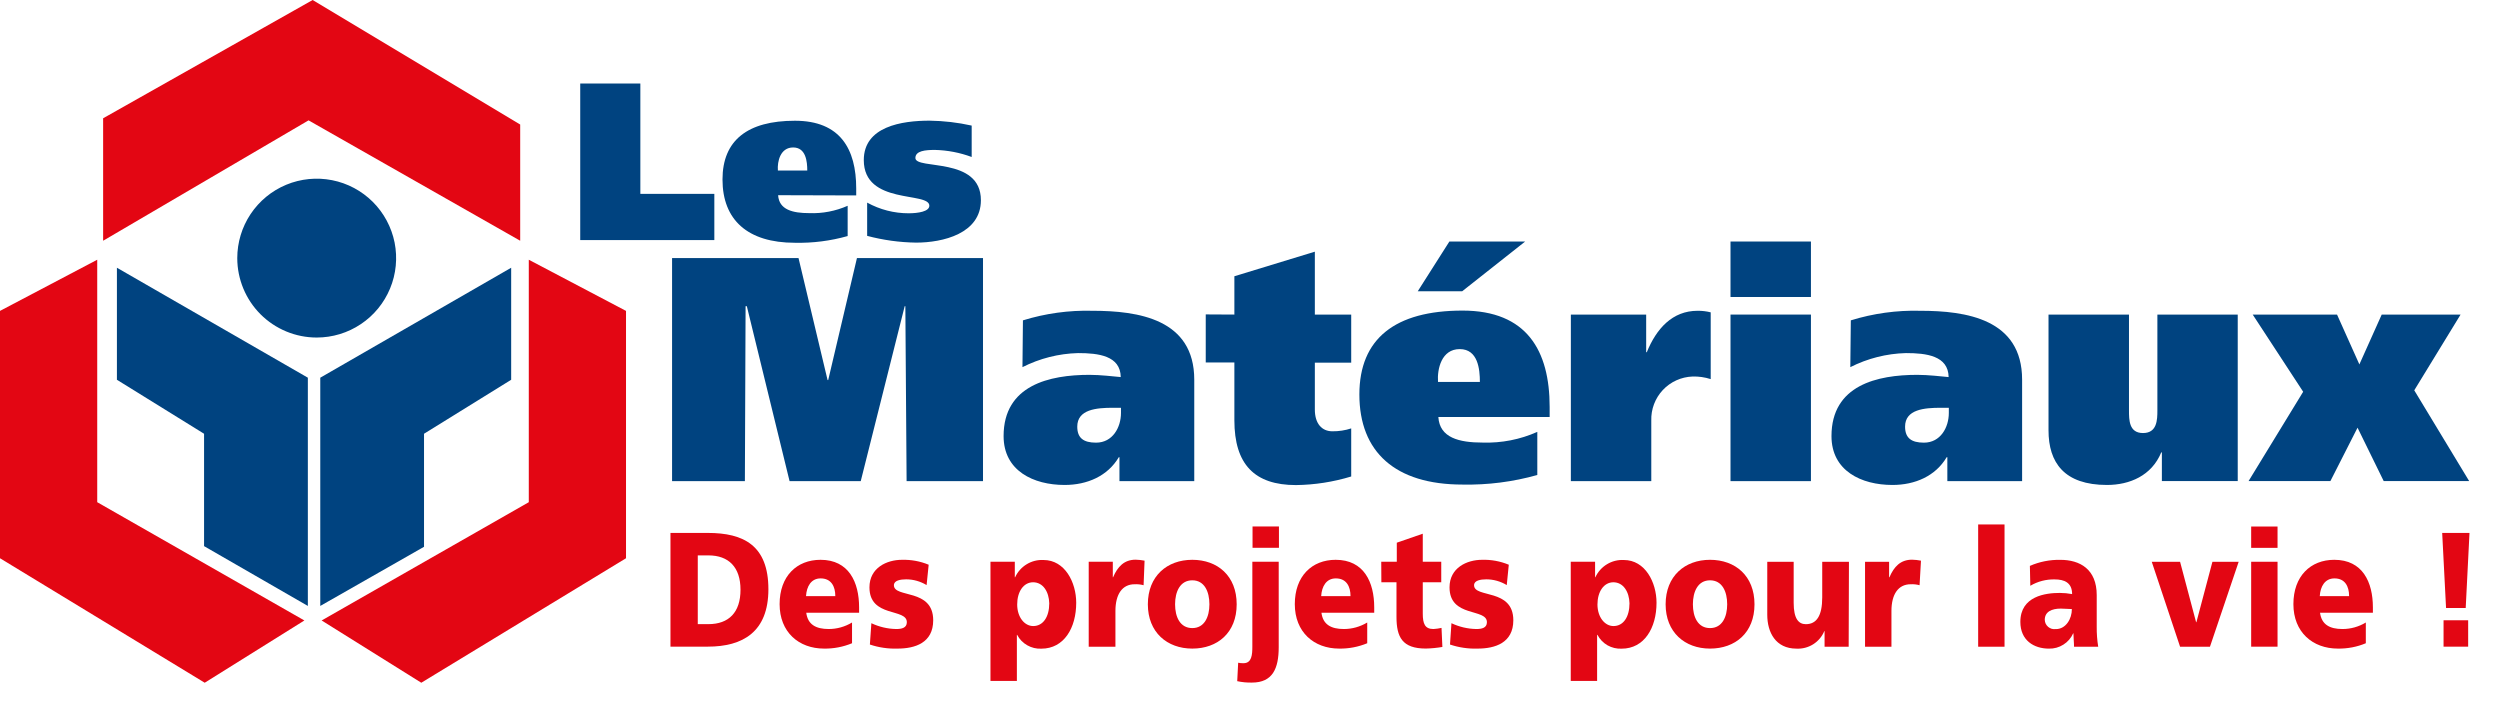
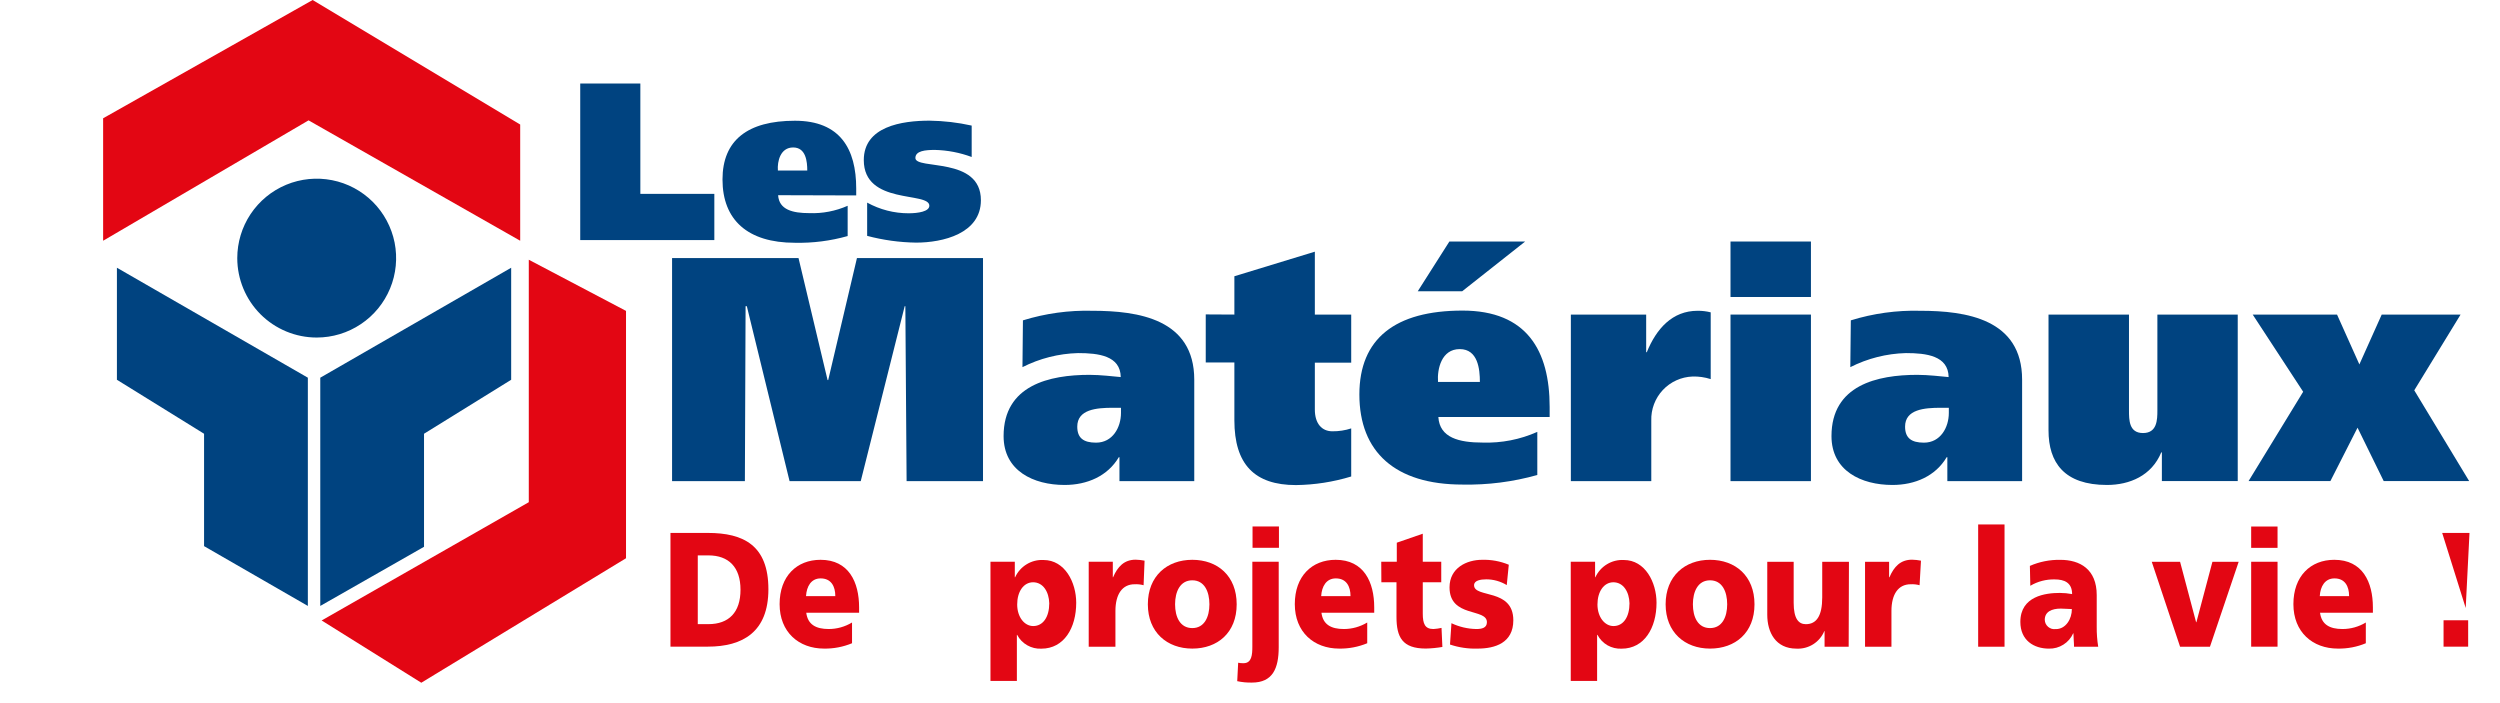
<svg xmlns="http://www.w3.org/2000/svg" viewBox="0 0 64 18">
  <path id="Vector" d="M7.899 3.081L2.64 6.163V3.028L8.004 0L13.317 3.188V6.163L7.899 3.081Z" fill="#E30613" />
-   <path id="Vector_2" d="M7.792 15.884L5.241 17.478L0 14.291V7.959L2.489 6.649V12.856L7.792 15.884Z" fill="#E30613" />
  <path id="Vector_3" d="M8.234 15.884L10.785 17.478L16.026 14.291V7.959L13.537 6.649V12.856L8.234 15.884Z" fill="#E30613" />
  <path id="Vector_4" d="M17.205 6.606H20.442L21.186 9.73H21.202L21.938 6.606H25.165V12.317H23.209L23.177 7.839H23.16L22.035 12.317H20.213L19.119 7.839H19.087L19.069 12.317H17.205V6.606Z" fill="#004380" />
  <path id="Vector_5" d="M26.187 8.201C26.763 8.023 27.363 7.94 27.965 7.956C29.142 7.956 30.573 8.168 30.573 9.72V12.317H28.658V11.704H28.642C28.356 12.187 27.834 12.415 27.253 12.415C26.461 12.415 25.692 12.056 25.692 11.164C25.692 9.857 26.87 9.596 27.891 9.596C28.177 9.596 28.504 9.637 28.691 9.653C28.683 9.106 28.12 9.039 27.597 9.039C27.102 9.052 26.617 9.175 26.175 9.399L26.187 8.201ZM28.697 10.439H28.493C28.068 10.439 27.578 10.48 27.578 10.922C27.578 11.216 27.741 11.332 28.059 11.332C28.485 11.332 28.697 10.94 28.697 10.572V10.439Z" fill="#004380" />
  <path id="Vector_6" d="M31.6 8.053V7.072L33.66 6.443V8.053H34.591V9.284H33.66V10.484C33.66 10.844 33.839 11.041 34.108 11.041C34.272 11.043 34.435 11.018 34.591 10.967V12.198C34.132 12.338 33.656 12.412 33.177 12.418C32.114 12.418 31.6 11.886 31.6 10.759V9.279H30.867V8.049L31.6 8.053Z" fill="#004380" />
  <path id="Vector_7" d="M39.044 6.183L37.431 7.457H36.294L37.104 6.183H39.044ZM37.885 9.778C37.885 9.451 37.836 8.937 37.369 8.937C36.903 8.937 36.789 9.443 36.813 9.778H37.885ZM36.822 10.676C36.854 11.207 37.353 11.33 37.957 11.33C38.438 11.345 38.916 11.252 39.355 11.056V12.16C38.732 12.335 38.087 12.418 37.44 12.405C35.716 12.405 34.8 11.57 34.8 10.099C34.8 8.669 35.716 7.951 37.44 7.951C39.091 7.951 39.671 8.98 39.671 10.419V10.676H36.822Z" fill="#004380" />
  <path id="Vector_8" d="M42.142 8.053V9.017H42.158C42.404 8.413 42.812 7.956 43.459 7.956C43.572 7.955 43.684 7.968 43.794 7.996V9.705C43.643 9.657 43.486 9.634 43.328 9.639C43.038 9.65 42.765 9.774 42.567 9.986C42.37 10.197 42.264 10.478 42.273 10.768V12.317H40.214V8.053H42.142Z" fill="#004380" />
  <path id="Vector_9" d="M44.301 8.053H46.36V12.317H44.301V8.053ZM46.36 7.603H44.301V6.183H46.36V7.603Z" fill="#004380" />
  <path id="Vector_10" d="M47.381 8.201C47.956 8.023 48.556 7.94 49.158 7.956C50.336 7.956 51.766 8.168 51.766 9.72V12.317H49.852V11.704H49.835C49.55 12.187 49.026 12.415 48.446 12.415C47.653 12.415 46.886 12.056 46.886 11.164C46.886 9.857 48.062 9.596 49.083 9.596C49.37 9.596 49.697 9.637 49.885 9.653C49.876 9.106 49.313 9.039 48.791 9.039C48.296 9.052 47.81 9.175 47.368 9.399L47.381 8.201ZM49.89 10.439H49.686C49.261 10.439 48.77 10.48 48.77 10.922C48.77 11.216 48.934 11.332 49.253 11.332C49.678 11.332 49.89 10.94 49.89 10.572V10.439Z" fill="#004380" />
  <path id="Vector_11" d="M57.286 12.316H55.344V11.581H55.328C55.083 12.178 54.518 12.415 53.938 12.415C52.844 12.415 52.442 11.843 52.442 11.017V8.053H54.502V10.505C54.502 10.751 54.502 11.086 54.861 11.086C55.221 11.086 55.229 10.751 55.229 10.505V8.053H57.286V12.316Z" fill="#004380" />
  <path id="Vector_12" d="M59.828 8.053L60.4 9.329L60.972 8.053H62.991L61.805 9.992L63.211 12.316H61.023L60.353 10.949L59.658 12.316H57.563L58.961 10.029L57.669 8.053H59.828Z" fill="#004380" />
  <path id="Vector_13" d="M14.854 2.138H16.393V4.963H18.287V6.146H14.854V2.138Z" fill="#004380" />
  <path id="Vector_14" d="M19.92 4.997C19.943 5.37 20.293 5.456 20.718 5.456C21.055 5.469 21.391 5.404 21.7 5.268V6.043C21.261 6.167 20.806 6.225 20.35 6.215C19.139 6.215 18.496 5.629 18.496 4.595C18.496 3.591 19.139 3.091 20.35 3.091C21.51 3.091 21.919 3.814 21.919 4.825V5.003L19.92 4.997ZM20.666 4.365C20.666 4.136 20.632 3.775 20.305 3.775C19.978 3.775 19.895 4.13 19.914 4.365H20.666Z" fill="#004380" />
  <path id="Vector_15" d="M22.199 5.187C22.525 5.366 22.89 5.461 23.262 5.46C23.504 5.46 23.791 5.415 23.791 5.266C23.791 4.898 22.113 5.254 22.113 4.099C22.113 3.238 23.084 3.089 23.797 3.089C24.16 3.094 24.521 3.136 24.875 3.215V4.019C24.574 3.907 24.256 3.846 23.935 3.838C23.687 3.838 23.434 3.861 23.434 4.045C23.434 4.355 25.111 4 25.111 5.125C25.111 5.981 24.136 6.211 23.452 6.211C23.029 6.205 22.608 6.147 22.199 6.038V5.187Z" fill="#004380" />
  <path id="Vector_16" d="M10.855 13.998V11.104L13.086 9.722V6.854L8.199 9.669V15.512L10.855 13.998Z" fill="#004380" />
  <path id="Vector_17" d="M5.224 13.981V11.104L2.993 9.722V6.854L7.881 9.669V15.512L5.224 13.981Z" fill="#004380" />
  <path id="Vector_18" d="M8.108 8.641C8.51 8.641 8.903 8.522 9.237 8.298C9.572 8.075 9.832 7.757 9.986 7.385C10.14 7.014 10.18 6.605 10.102 6.21C10.023 5.816 9.829 5.454 9.545 5.169C9.26 4.885 8.898 4.691 8.503 4.613C8.109 4.535 7.7 4.575 7.329 4.729C6.957 4.883 6.64 5.144 6.416 5.479C6.193 5.813 6.074 6.207 6.074 6.609C6.075 7.148 6.289 7.665 6.67 8.046C7.052 8.427 7.569 8.641 8.108 8.641Z" fill="#004380" />
  <path id="Vector_19" d="M17.164 13.643H18.121C19.033 13.643 19.671 13.96 19.671 15.085C19.671 16.179 19.014 16.554 18.121 16.554H17.164V13.643ZM17.863 15.978H18.136C18.657 15.978 18.957 15.677 18.957 15.098C18.957 14.518 18.653 14.218 18.136 14.218H17.863V15.978Z" fill="#E30613" />
  <path id="Vector_20" d="M20.64 15.686C20.679 15.987 20.885 16.103 21.215 16.103C21.425 16.103 21.632 16.045 21.812 15.936V16.467C21.585 16.561 21.341 16.608 21.096 16.604C20.449 16.604 19.958 16.183 19.958 15.466C19.958 14.749 20.397 14.331 21.006 14.331C21.729 14.331 21.993 14.903 21.993 15.549V15.686H20.64ZM21.384 15.261C21.384 15.011 21.279 14.807 21.008 14.807C20.765 14.807 20.649 15.011 20.634 15.261H21.384Z" fill="#E30613" />
-   <path id="Vector_21" d="M22.307 15.954C22.506 16.048 22.722 16.099 22.942 16.103C23.078 16.103 23.215 16.078 23.215 15.928C23.215 15.562 22.258 15.82 22.258 15.036C22.258 14.536 22.701 14.331 23.091 14.331C23.325 14.325 23.558 14.367 23.774 14.457L23.721 14.978C23.562 14.882 23.381 14.831 23.196 14.831C23.05 14.831 22.884 14.86 22.884 14.982C22.884 15.319 23.89 15.053 23.89 15.879C23.89 16.459 23.422 16.604 22.979 16.604C22.738 16.612 22.497 16.577 22.269 16.5L22.307 15.954Z" fill="#E30613" />
  <path id="Vector_22" d="M25.356 14.381H25.979V14.778H25.987C26.05 14.64 26.153 14.524 26.283 14.445C26.412 14.366 26.563 14.328 26.714 14.336C27.261 14.336 27.551 14.908 27.551 15.43C27.551 16.073 27.241 16.606 26.658 16.606C26.532 16.612 26.407 16.582 26.297 16.519C26.187 16.457 26.097 16.364 26.039 16.252H26.032V17.432H25.356V14.381ZM26.45 14.906C26.201 14.906 26.04 15.148 26.04 15.474C26.04 15.799 26.227 16.027 26.45 16.027C26.705 16.027 26.861 15.791 26.861 15.444C26.854 15.156 26.707 14.906 26.445 14.906H26.45Z" fill="#E30613" />
  <path id="Vector_23" d="M29.276 14.982C29.201 14.961 29.123 14.953 29.046 14.957C28.731 14.957 28.555 15.211 28.555 15.641V16.556H27.871V14.381H28.488V14.778H28.495C28.611 14.505 28.78 14.328 29.073 14.328C29.15 14.33 29.226 14.338 29.301 14.353L29.276 14.982Z" fill="#E30613" />
  <path id="Vector_24" d="M29.385 15.47C29.385 14.748 29.876 14.331 30.523 14.331C31.169 14.331 31.659 14.741 31.659 15.47C31.659 16.199 31.168 16.604 30.523 16.604C29.877 16.604 29.385 16.187 29.385 15.47ZM30.961 15.47C30.961 15.145 30.833 14.856 30.523 14.856C30.212 14.856 30.082 15.145 30.082 15.47C30.082 15.796 30.211 16.079 30.523 16.079C30.834 16.079 30.961 15.791 30.961 15.47Z" fill="#E30613" />
  <path id="Vector_25" d="M31.697 16.966C31.742 16.975 31.788 16.98 31.834 16.978C32.045 16.978 32.06 16.761 32.06 16.553V14.381H32.735V16.569C32.735 17.116 32.578 17.474 32.051 17.474C31.924 17.477 31.797 17.465 31.673 17.438L31.697 16.966ZM32.741 14.024H32.065V13.477H32.741V14.024Z" fill="#E30613" />
  <path id="Vector_26" d="M33.829 15.686C33.867 15.987 34.074 16.103 34.403 16.103C34.614 16.103 34.82 16.045 35.001 15.936V16.467C34.773 16.561 34.529 16.608 34.283 16.604C33.637 16.604 33.147 16.183 33.147 15.466C33.147 14.749 33.585 14.331 34.193 14.331C34.917 14.331 35.18 14.903 35.18 15.549V15.686H33.829ZM34.573 15.261C34.573 15.011 34.467 14.807 34.197 14.807C33.953 14.807 33.837 15.011 33.822 15.261H34.573Z" fill="#E30613" />
  <path id="Vector_27" d="M35.36 14.381H35.758V13.893L36.423 13.663V14.381H36.896V14.906H36.423V15.707C36.423 15.97 36.479 16.103 36.696 16.103C36.766 16.099 36.835 16.089 36.903 16.074L36.925 16.562C36.785 16.586 36.643 16.6 36.501 16.603C35.896 16.603 35.75 16.308 35.75 15.791V14.906H35.363L35.36 14.381Z" fill="#E30613" />
  <path id="Vector_28" d="M37.157 15.954C37.356 16.048 37.572 16.099 37.792 16.103C37.929 16.103 38.065 16.078 38.065 15.928C38.065 15.562 37.108 15.82 37.108 15.036C37.108 14.536 37.551 14.331 37.941 14.331C38.175 14.324 38.408 14.367 38.625 14.457L38.573 14.978C38.414 14.882 38.233 14.831 38.048 14.831C37.901 14.831 37.736 14.86 37.736 14.982C37.736 15.319 38.741 15.053 38.741 15.879C38.741 16.459 38.272 16.604 37.829 16.604C37.588 16.612 37.348 16.577 37.12 16.5L37.157 15.954Z" fill="#E30613" />
  <path id="Vector_29" d="M40.211 14.381H40.834V14.778H40.841C40.905 14.639 41.008 14.524 41.138 14.445C41.268 14.366 41.418 14.328 41.57 14.336C42.117 14.336 42.407 14.908 42.407 15.43C42.407 16.073 42.095 16.606 41.514 16.606C41.388 16.612 41.262 16.582 41.152 16.52C41.043 16.457 40.953 16.364 40.895 16.252H40.886V17.432H40.211V14.381ZM41.305 14.906C41.057 14.906 40.895 15.148 40.895 15.474C40.895 15.799 41.083 16.027 41.305 16.027C41.561 16.027 41.715 15.791 41.715 15.444C41.708 15.156 41.562 14.906 41.299 14.906H41.305Z" fill="#E30613" />
  <path id="Vector_30" d="M42.64 15.47C42.64 14.748 43.132 14.331 43.777 14.331C44.423 14.331 44.915 14.741 44.915 15.47C44.915 16.199 44.423 16.604 43.777 16.604C43.132 16.604 42.64 16.187 42.64 15.47ZM44.216 15.47C44.216 15.145 44.089 14.856 43.777 14.856C43.466 14.856 43.338 15.145 43.338 15.47C43.338 15.796 43.466 16.079 43.777 16.079C44.089 16.079 44.216 15.791 44.216 15.47Z" fill="#E30613" />
  <path id="Vector_31" d="M47.326 16.556H46.709V16.155H46.703C46.645 16.295 46.545 16.413 46.417 16.494C46.289 16.574 46.14 16.613 45.989 16.605C45.456 16.605 45.242 16.188 45.242 15.738V14.382H45.918V15.432C45.918 15.842 46.045 15.979 46.23 15.979C46.503 15.979 46.649 15.766 46.649 15.295V14.382H47.333L47.326 16.556Z" fill="#E30613" />
  <path id="Vector_32" d="M49.141 14.982C49.067 14.961 48.99 14.953 48.913 14.957C48.597 14.957 48.421 15.211 48.421 15.641V16.556H47.745V14.382H48.361V14.778H48.37C48.486 14.505 48.654 14.328 48.949 14.328C49.025 14.33 49.102 14.338 49.177 14.353L49.141 14.982Z" fill="#E30613" />
  <path id="Vector_33" d="M50.641 13.426H51.316V16.556H50.641V13.426Z" fill="#E30613" />
  <path id="Vector_34" d="M53.095 16.556C53.095 16.438 53.08 16.326 53.08 16.214H53.073C53.02 16.333 52.933 16.434 52.822 16.503C52.712 16.573 52.584 16.608 52.454 16.605C52.067 16.605 51.721 16.393 51.721 15.921C51.721 15.258 52.37 15.179 52.731 15.179C52.837 15.179 52.942 15.189 53.046 15.209C53.046 14.912 52.843 14.833 52.6 14.833C52.381 14.828 52.165 14.884 51.976 14.996L51.965 14.487C52.211 14.379 52.478 14.327 52.746 14.332C53.245 14.332 53.676 14.57 53.676 15.234V16.043C53.674 16.215 53.687 16.387 53.714 16.556H53.095ZM52.63 16.105C52.884 16.105 53.04 15.846 53.04 15.592C52.954 15.592 52.857 15.58 52.756 15.58C52.526 15.58 52.346 15.659 52.346 15.867C52.347 15.902 52.355 15.936 52.37 15.968C52.386 15.999 52.407 16.027 52.434 16.049C52.461 16.072 52.493 16.088 52.526 16.098C52.56 16.107 52.596 16.109 52.63 16.103V16.105Z" fill="#E30613" />
  <path id="Vector_35" d="M55.085 14.382H55.81L56.22 15.928H56.228L56.638 14.382H57.31L56.575 16.556H55.81L55.085 14.382Z" fill="#E30613" />
  <path id="Vector_36" d="M58.305 14.025H57.63V13.479H58.305V14.025ZM57.63 14.381H58.305V16.555H57.63V14.381Z" fill="#E30613" />
  <path id="Vector_37" d="M59.393 15.686C59.432 15.987 59.638 16.103 59.969 16.103C60.179 16.103 60.385 16.045 60.565 15.936V16.467C60.338 16.562 60.094 16.608 59.849 16.604C59.203 16.604 58.711 16.183 58.711 15.466C58.711 14.749 59.15 14.331 59.758 14.331C60.483 14.331 60.746 14.903 60.746 15.549V15.686H59.393ZM60.137 15.261C60.137 15.011 60.032 14.807 59.763 14.807C59.518 14.807 59.401 15.011 59.386 15.261H60.137Z" fill="#E30613" />
-   <path id="Vector_38" d="M63.122 15.565H62.619L62.52 13.643H63.219L63.122 15.565ZM62.555 15.878H63.185V16.555H62.555V15.878Z" fill="#E30613" />
+   <path id="Vector_38" d="M63.122 15.565L62.52 13.643H63.219L63.122 15.565ZM62.555 15.878H63.185V16.555H62.555V15.878Z" fill="#E30613" />
</svg>